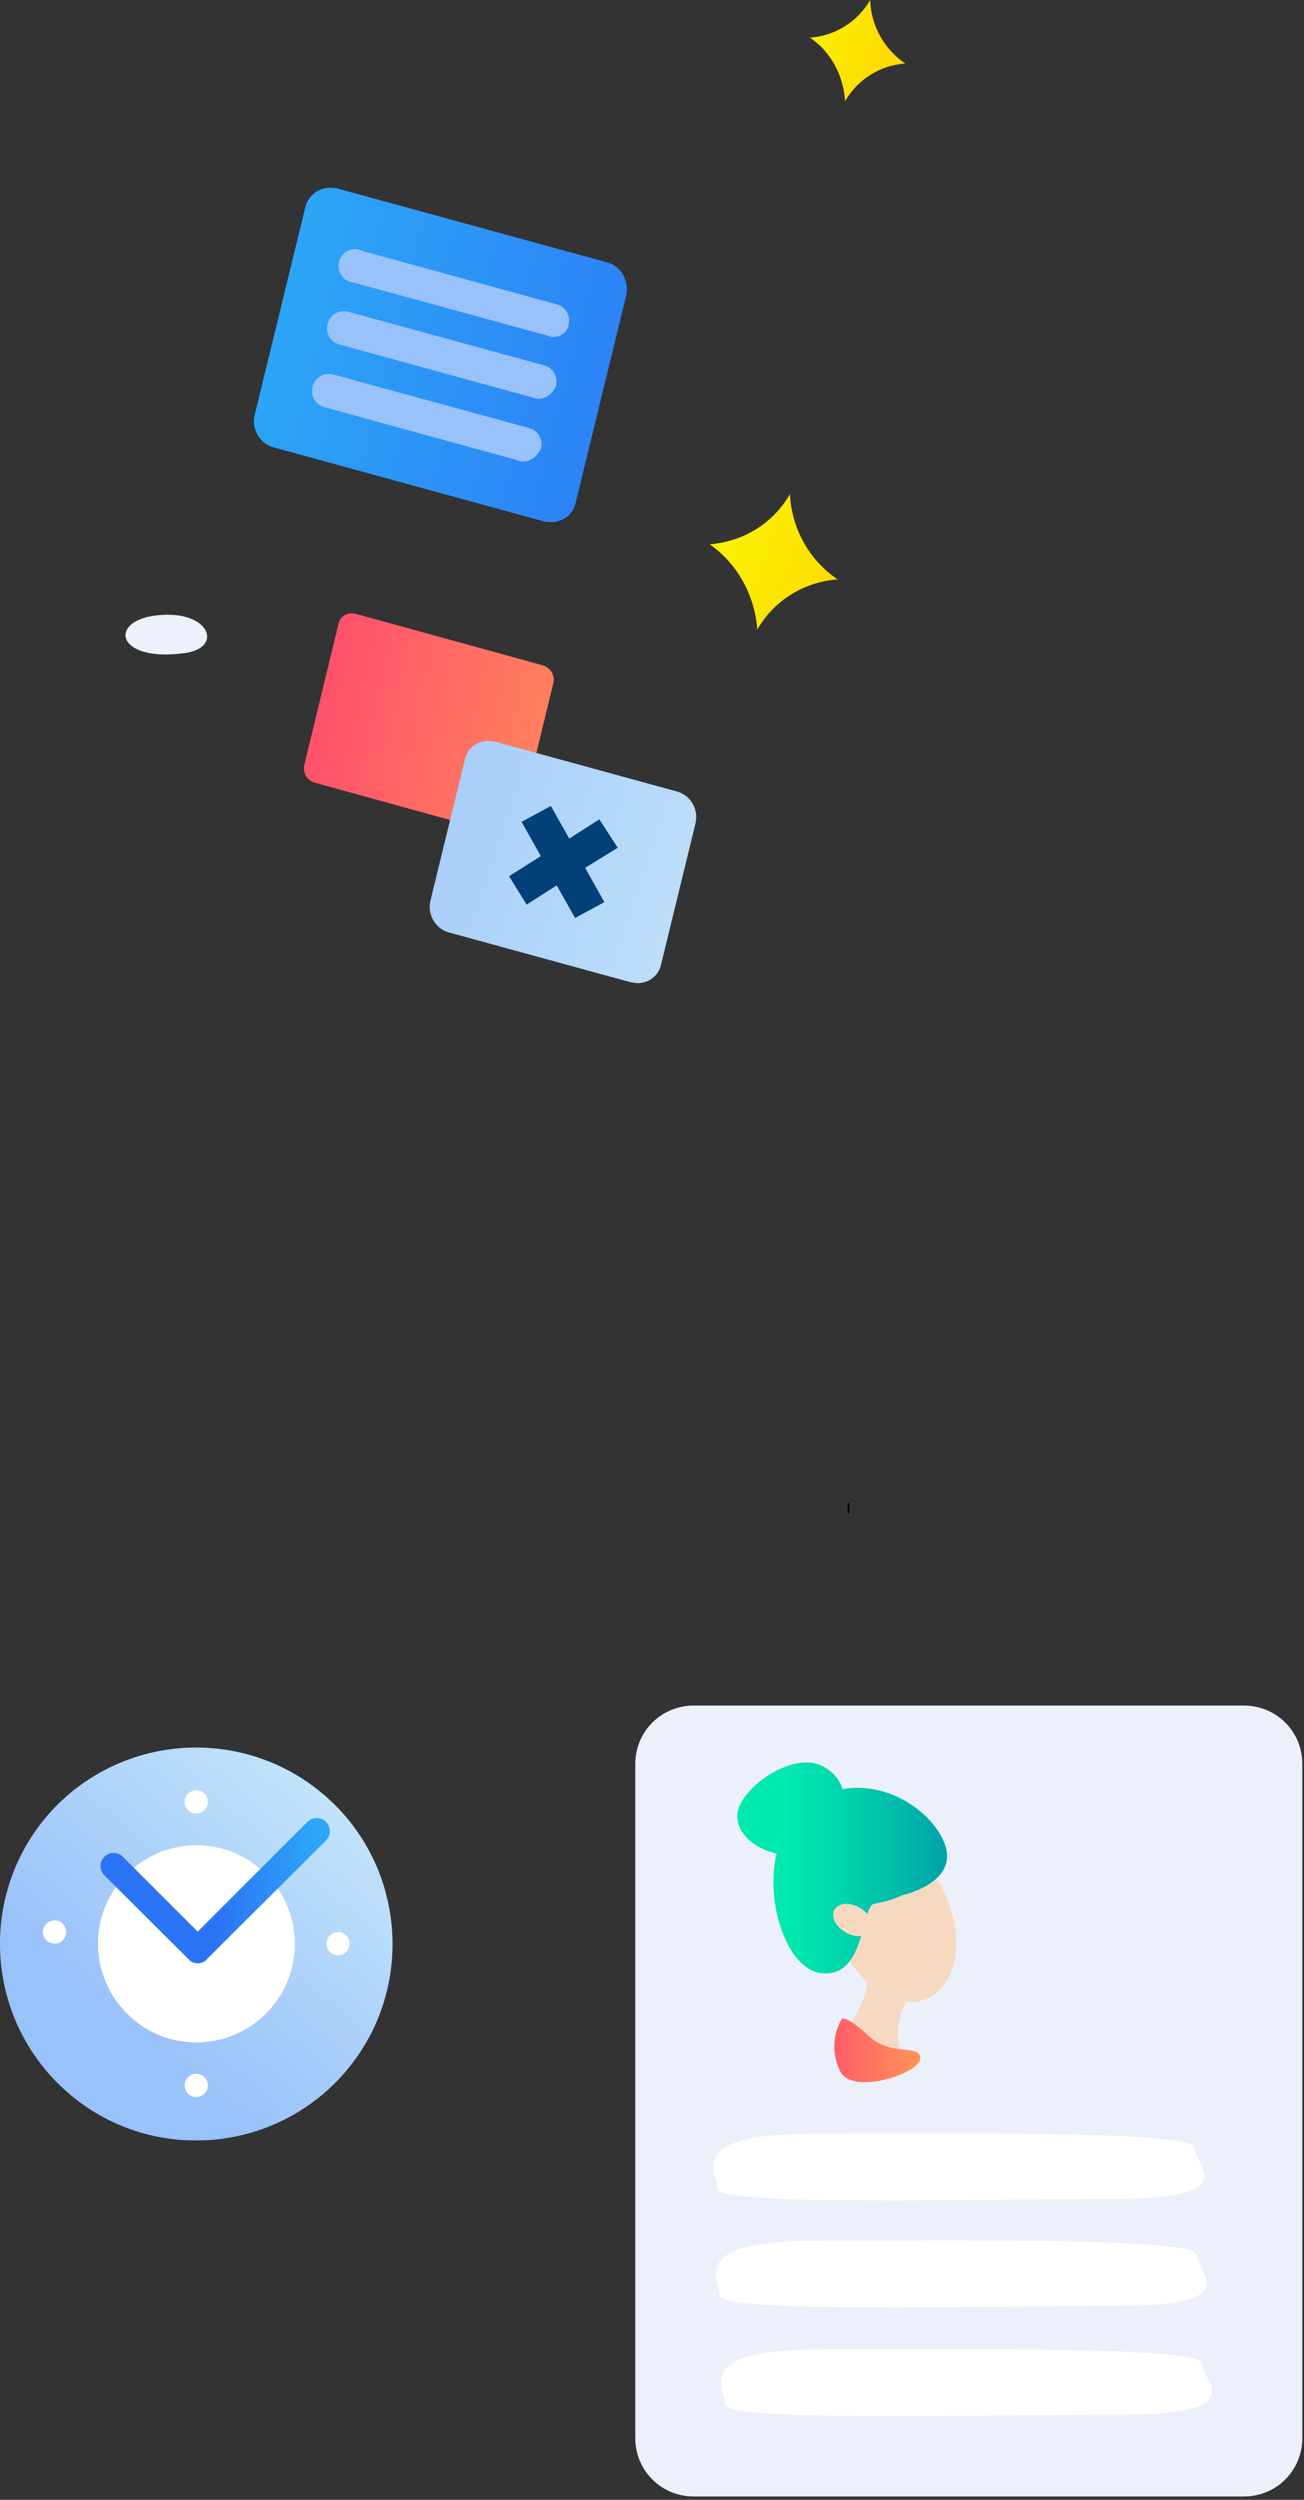
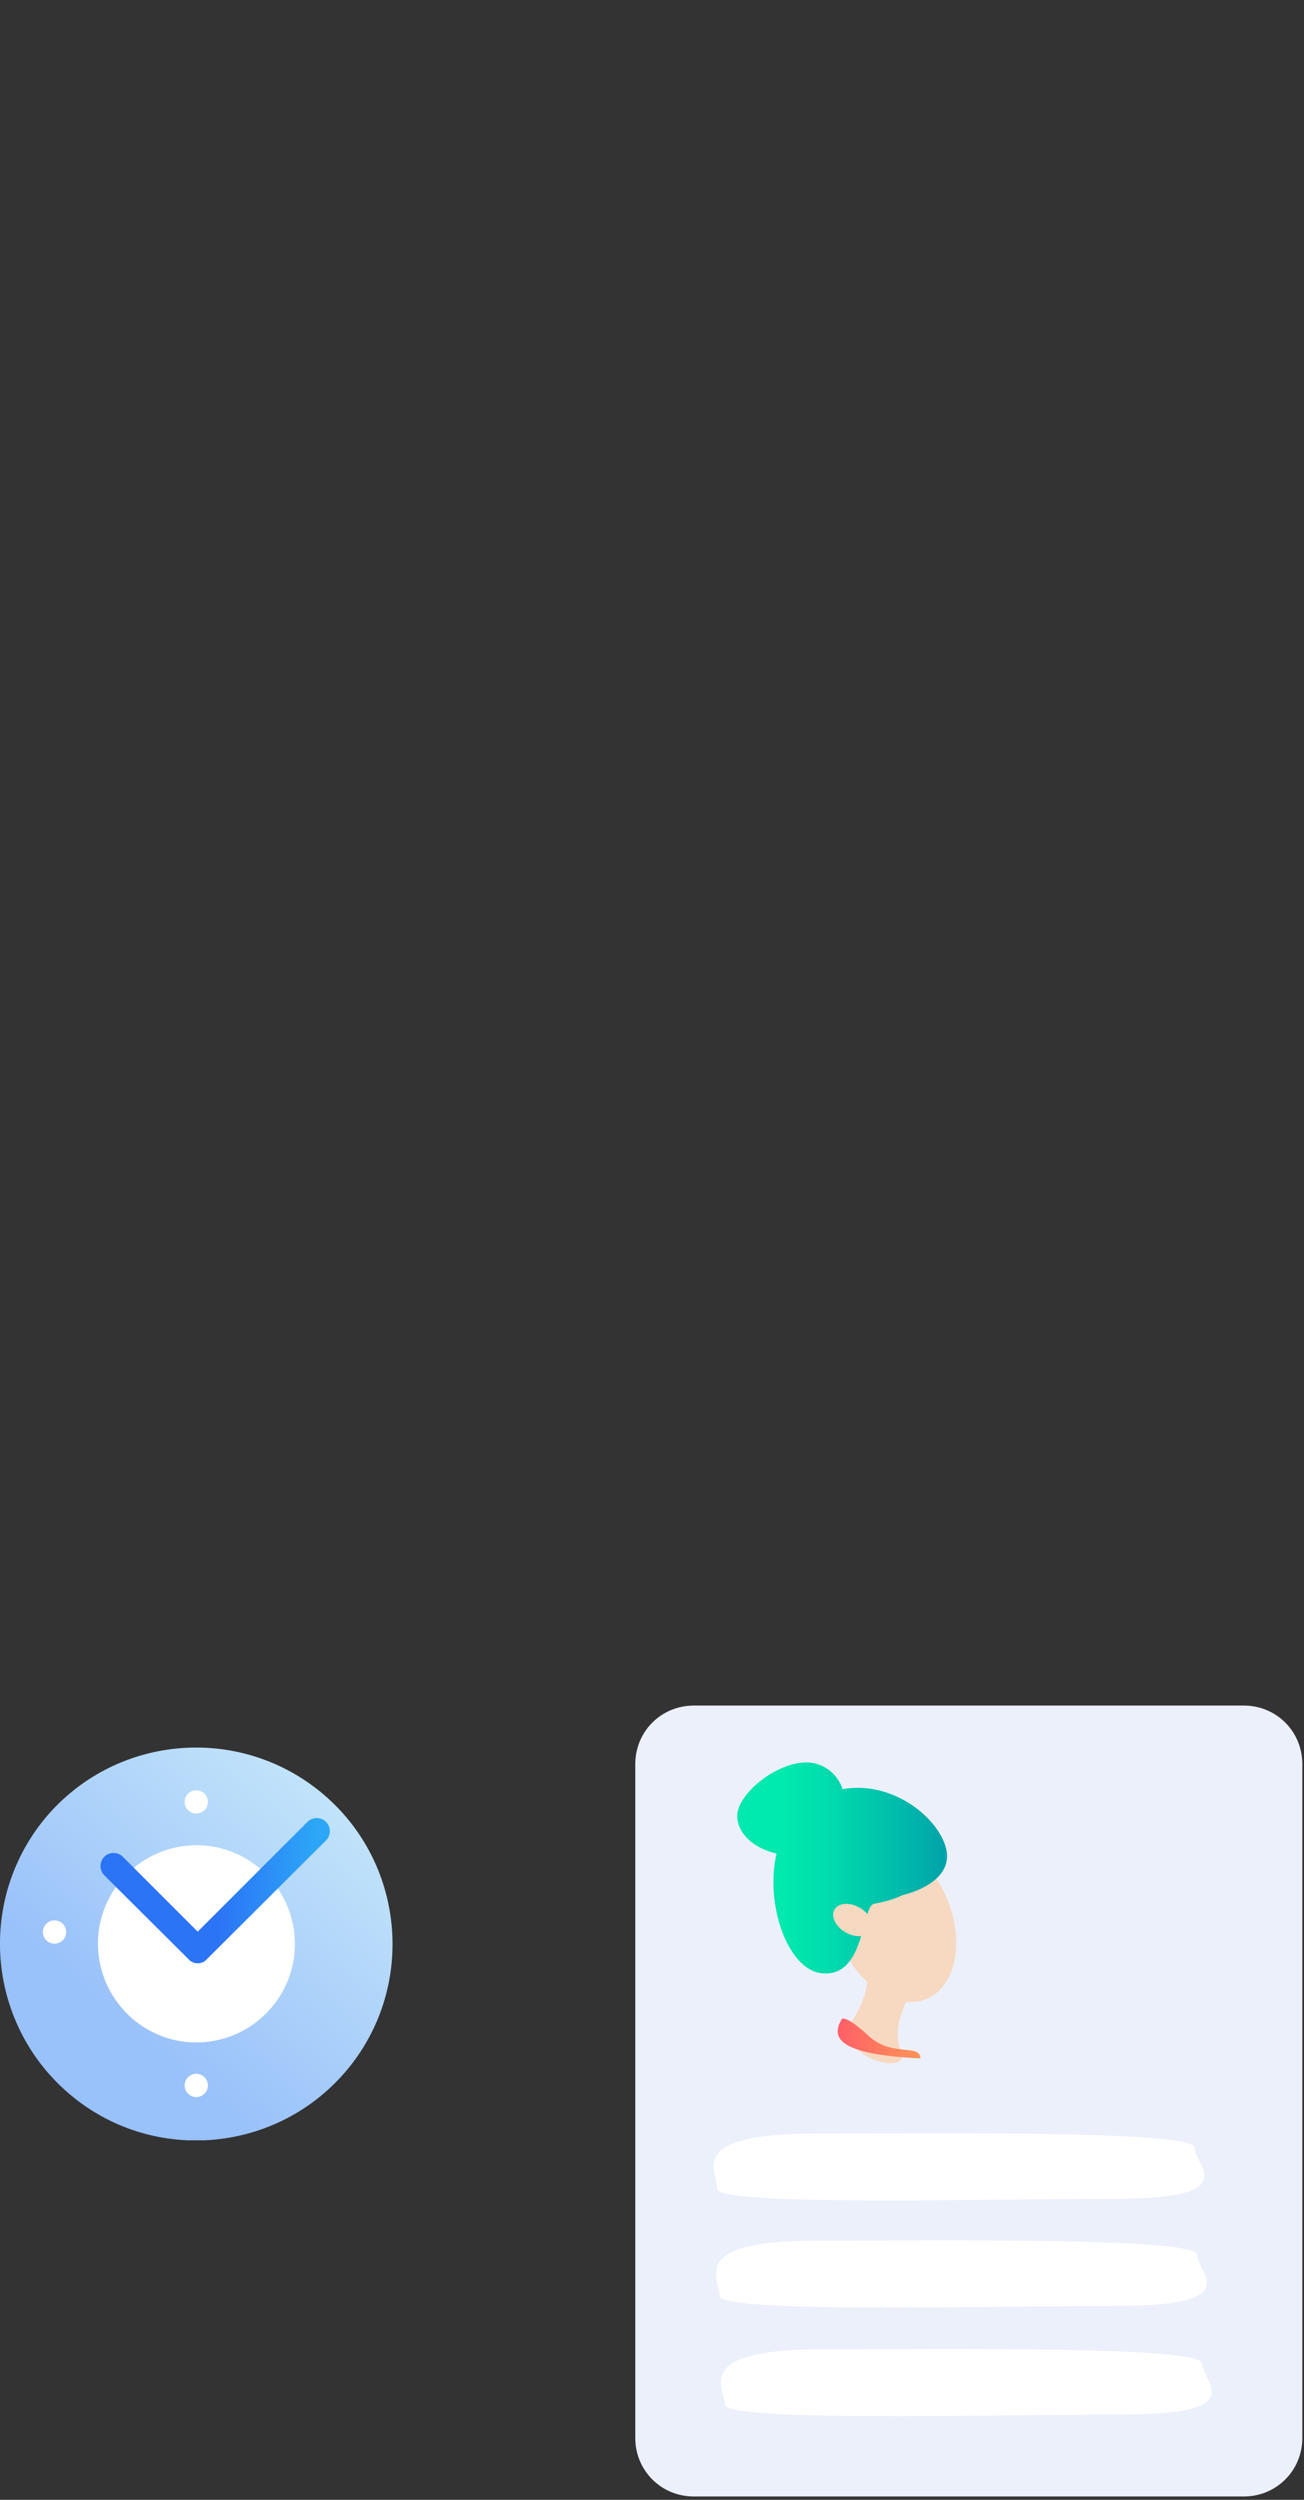
<svg xmlns="http://www.w3.org/2000/svg" width="156" height="299" viewBox="0 0 156 299" fill="none">
  <rect x="0" y="0" width="156" height="299" fill="#333333" stroke="none" />
  <g clip-path="url(#clip0)">
    <path d="M60.1 99.8L37.6 93.6C36.7 93.3 36.2 92.4 36.4 91.5L40.5 74.6C40.7 73.7 41.6 73.2 42.4 73.4C42.4 73.4 42.4 73.4 42.5 73.4L65 79.6C65.9 79.9 66.4 80.8 66.2 81.7L62.1 98.6C61.9 99.4 61.1 100 60.1 99.8C60.2 99.8 60.1 99.8 60.1 99.8Z" fill="url(#paint0_linear)" />
    <path d="M75.5 117.5L53.6 111.5C52 111 51.1 109.3 51.5 107.7L55.6 90.9C55.9 89.3 57.5 88.3 59.1 88.7H59.2L81.1 94.7C82.7 95.2 83.6 96.9 83.2 98.5L79.1 115.3C78.8 116.9 77.2 117.9 75.6 117.5H75.5Z" fill="url(#paint1_linear)" />
    <path d="M73.9 101.4L71.7 98L68.1 100.3L65.9 96.4L62.4 98.3L64.7 102.4L60.9 104.8L63 108.2L66.6 105.9L68.8 109.8L72.3 107.9L70 103.8L73.9 101.4Z" fill="#024077" />
    <path d="M65.2 62.4L32.7 53.5C31 53 30 51.2 30.5 49.5L36.5 24.9C36.8 23.3 38.4 22.2 40 22.5C40.1 22.5 40.1 22.5 40.2 22.5L72.7 31.4C74.4 31.9 75.3 33.7 74.9 35.4L68.9 60C68.6 61.7 67 62.7 65.3 62.4C65.2 62.5 65.2 62.4 65.2 62.4Z" fill="url(#paint2_linear)" />
    <path d="M66.2 40.3C66 40.3 65.8 40.3 65.7 40.2L42.3 33.8C41.2 33.7 40.4 32.7 40.5 31.6C40.6 30.5 41.6 29.7 42.7 29.8C42.9 29.8 43.1 29.9 43.3 30L66.6 36.4C67.7 36.7 68.3 37.8 68 38.9C67.9 39.7 67.1 40.3 66.2 40.3Z" fill="#99C1FA" />
    <path d="M64.4 47.7C64.2 47.7 64 47.7 63.9 47.6L40.6 41.2C39.5 40.9 38.9 39.8 39.2 38.7C39.5 37.6 40.6 37 41.7 37.3L65.1 43.7C66.2 44 66.8 45.1 66.5 46.2C66.1 47.1 65.3 47.7 64.4 47.7Z" fill="#99C1FA" />
    <path d="M62.6 55.2C62.4 55.2 62.2 55.2 62.1 55.1L38.8 48.7C37.7 48.4 37.1 47.3 37.4 46.2C37.7 45.1 38.8 44.5 39.9 44.8L63.3 51.2C64.4 51.5 65 52.6 64.7 53.7C64.2 54.6 63.5 55.2 62.6 55.2Z" fill="#99C1FA" />
    <path d="M84.9 65.1C88.9 64.8 92.5 62.6 94.5 59.1C94.7 63.2 96.8 67 100.2 69.3C96.2 69.6 92.6 71.8 90.6 75.3C90.3 71.2 88.2 67.4 84.9 65.1Z" fill="url(#paint3_linear)" />
-     <path d="M96.9 4.5C99.9 4.3 102.6 2.6 104.1 0C104.2 3.1 105.8 5.9 108.3 7.6C105.3 7.8 102.6 9.5 101.1 12.1C100.9 9 99.4 6.2 96.9 4.5Z" fill="url(#paint4_linear)" />
    <path d="M101.6 180.4H101.4H101.6Z" stroke="black" stroke-width="1.2" stroke-miterlimit="10" />
    <path d="M22.2 78.1C26.8 77.4 25 72.9 18.8 73.6C12.9 74.2 13.8 79.3 22.2 78.1Z" fill="#EDF1FC" />
  </g>
  <g clip-path="url(#clip1)">
    <path d="M83 204H148.8C152.7 204 155.8 207.1 155.8 211V291.6C155.8 295.5 152.7 298.6 148.8 298.6H83C79.1 298.6 76 295.5 76 291.6V211C76 207.1 79.1 204 83 204Z" fill="#ECF0FB" />
    <path d="M130.6 233.9C122.7 240.2 107.5 238.8 102.3 232.2C97.1 225.6 103.8 216.5 111.7 210.2C119.6 203.9 120.7 212.8 125.9 219.4C131.1 226 138.5 227.6 130.6 233.9Z" fill="#ECF0FB" />
    <path d="M128.3 209.2C130.4 208.5 132.4 208.6 133.5 211.8C134.6 215 133.8 218 131.7 218.7C129.6 219.4 127 217.5 126 214.4C125 211.3 126.3 209.9 128.3 209.2Z" fill="#ECF0FB" />
    <path d="M110.87 239.077C114.379 237.591 115.444 232.182 113.248 226.994C111.052 221.806 106.427 218.805 102.918 220.29C99.408 221.776 98.344 227.185 100.539 232.373C102.735 237.561 107.36 240.562 110.87 239.077Z" fill="#F6D9C0" />
    <path d="M113 220.5C111.6 216.8 106.3 213 100.8 214C100.2 212.1 98.4 210.8 96.5 210.8C92.8 210.8 88.2 214.6 88.2 217.2C88.2 219.3 90.2 221.1 92.9 221.7C91.5 227.7 94.2 235.5 98.2 236C103.6 236.7 103 227.9 104.6 227.7C105.7 227.5 106.9 227.2 107.9 226.7C107.8 226.7 114.8 225.3 113 220.5Z" fill="url(#paint5_linear)" />
    <path d="M104.163 230.901C104.632 230.088 104.043 228.869 102.848 228.178C101.652 227.488 100.302 227.588 99.833 228.401C99.363 229.214 99.952 230.432 101.148 231.123C102.343 231.813 103.693 231.714 104.163 230.901Z" fill="#F6D9C0" />
    <path d="M108.8 238.7C108.8 238.7 106.5 242.3 107.8 245.4C109.1 248.5 99.3 246.1 102.2 241.3C105.1 236.5 103.2 233.7 103.2 233.7L108.8 238.7Z" fill="#F6D9C0" />
-     <path d="M100.7 241.5C100.7 241.5 101.1 240.9 103.9 243.5C106.7 246.1 110.1 244.4 110.1 246.2C110.1 248 101.9 250.7 100.5 247.7C99.5 245.7 99.6 243.4 100.7 241.5Z" fill="url(#paint6_linear)" />
+     <path d="M100.7 241.5C100.7 241.5 101.1 240.9 103.9 243.5C106.7 246.1 110.1 244.4 110.1 246.2C99.5 245.7 99.6 243.4 100.7 241.5Z" fill="url(#paint6_linear)" />
    <path d="M142.9 256.9C142.9 259 149 263 133.4 263C117.8 263 85.8 263.9 85.8 261.8C85.8 259.7 81.9 255.2 97.5 255.2C113.1 255.2 142.9 254.8 142.9 256.9Z" fill="white" />
    <path d="M143.2 269.7C143.2 271.8 149.3 275.8 133.7 275.8C118.1 275.8 86.1 276.7 86.1 274.6C86.1 272.5 82.2 268 97.8 268C113.4 268 143.2 267.6 143.2 269.7Z" fill="white" />
    <path d="M143.8 282.7C143.8 284.8 149.9 288.8 134.3 288.8C118.7 288.8 86.7 289.7 86.7 287.6C86.7 285.5 82.8 281 98.3 281C113.8 281 143.8 280.6 143.8 282.7Z" fill="white" />
  </g>
  <g clip-path="url(#clip2)">
    <path d="M23.478 249.435C32.843 249.435 40.435 241.843 40.435 232.478C40.435 223.113 32.843 215.522 23.478 215.522C14.113 215.522 6.522 223.113 6.522 232.478C6.522 241.843 14.113 249.435 23.478 249.435Z" fill="white" />
    <path d="M5.652 217.174C-2.783 227.043 -1.652 241.869 8.174 250.348C18 258.826 32.87 257.652 41.304 247.826C49.739 238 48.609 223.13 38.783 214.696C28.956 206.261 14.13 207.348 5.652 217.174ZM32.435 240.174C28.174 245.13 20.739 245.696 15.826 241.435C10.913 237.174 10.304 229.739 14.565 224.826C18.826 219.869 26.261 219.304 31.174 223.565C36.087 227.826 36.696 235.217 32.435 240.174Z" fill="url(#paint7_linear)" />
    <path d="M23.478 216.913C24.247 216.913 24.87 216.29 24.87 215.522C24.87 214.753 24.247 214.13 23.478 214.13C22.71 214.13 22.087 214.753 22.087 215.522C22.087 216.29 22.71 216.913 23.478 216.913Z" fill="white" />
    <path d="M23.478 250.826C24.247 250.826 24.87 250.203 24.87 249.435C24.87 248.666 24.247 248.043 23.478 248.043C22.71 248.043 22.087 248.666 22.087 249.435C22.087 250.203 22.71 250.826 23.478 250.826Z" fill="white" />
-     <path d="M40.435 233.869C41.203 233.869 41.826 233.246 41.826 232.478C41.826 231.71 41.203 231.087 40.435 231.087C39.666 231.087 39.044 231.71 39.044 232.478C39.044 233.246 39.666 233.869 40.435 233.869Z" fill="white" />
    <path d="M6.522 232.478C7.29 232.478 7.913 231.855 7.913 231.087C7.913 230.319 7.29 229.696 6.522 229.696C5.753 229.696 5.13 230.319 5.13 231.087C5.13 231.855 5.753 232.478 6.522 232.478Z" fill="white" />
    <path d="M23.652 234.826C23.217 234.826 22.826 234.652 22.565 234.348L12.478 224.304C11.87 223.696 11.87 222.696 12.478 222.087C13.087 221.478 14.087 221.478 14.696 222.087L23.652 231.043L36.783 217.913C37.391 217.304 38.391 217.304 39 217.913C39.609 218.522 39.609 219.522 39 220.13L24.739 234.348C24.478 234.652 24.087 234.826 23.652 234.826Z" fill="url(#paint8_linear)" />
  </g>
  <defs>
    <linearGradient id="paint0_linear" x1="-13.339" y1="72.008" x2="76.471" y2="92.178" gradientUnits="userSpaceOnUse">
      <stop offset="0.24" stop-color="#FE1E7C" />
      <stop offset="0.65" stop-color="#FF5D68" />
      <stop offset="1" stop-color="#FF9557" />
    </linearGradient>
    <linearGradient id="paint1_linear" x1="27.521" y1="90.088" x2="90.711" y2="110.748" gradientUnits="userSpaceOnUse">
      <stop stop-color="#99C1FA" />
      <stop offset="1" stop-color="#C1E3FA" />
    </linearGradient>
    <linearGradient id="paint2_linear" x1="116.097" y1="58.757" x2="16.767" y2="33.287" gradientUnits="userSpaceOnUse">
      <stop offset="0.27" stop-color="#2C74F6" />
      <stop offset="0.84" stop-color="#2CA6F6" />
    </linearGradient>
    <linearGradient id="paint3_linear" x1="61.219" y1="56.024" x2="124.749" y2="78.714" gradientUnits="userSpaceOnUse">
      <stop offset="0.39" stop-color="#FAF101" />
      <stop offset="0.78" stop-color="#FFCD00" />
    </linearGradient>
    <linearGradient id="paint4_linear" x1="92.431" y1="3.179" x2="115.101" y2="9.559" gradientUnits="userSpaceOnUse">
      <stop offset="0.16" stop-color="#FAF101" />
      <stop offset="0.9" stop-color="#FFCD00" />
    </linearGradient>
    <linearGradient id="paint5_linear" x1="88.08" y1="223.419" x2="113.3" y2="223.419" gradientUnits="userSpaceOnUse">
      <stop offset="0.23" stop-color="#00E9AE" />
      <stop offset="0.42" stop-color="#00DDAD" />
      <stop offset="0.76" stop-color="#00BCAB" />
      <stop offset="1" stop-color="#00A2AA" />
    </linearGradient>
    <linearGradient id="paint6_linear" x1="99.83" y1="245.201" x2="110.11" y2="245.201" gradientUnits="userSpaceOnUse">
      <stop stop-color="#FF5D68" />
      <stop offset="0.99" stop-color="#FF9457" />
    </linearGradient>
    <linearGradient id="paint7_linear" x1="8.181" y1="250.344" x2="38.795" y2="214.687" gradientUnits="userSpaceOnUse">
      <stop offset="0.209" stop-color="#99C1FA" />
      <stop offset="1" stop-color="#C1E3FA" />
    </linearGradient>
    <linearGradient id="paint8_linear" x1="12.018" y1="226.137" x2="39.464" y2="226.137" gradientUnits="userSpaceOnUse">
      <stop offset="0.513" stop-color="#2C74F6" />
      <stop offset="0.937" stop-color="#2CA6F6" />
    </linearGradient>
    <clipPath id="clip0">
-       <rect width="93.3" height="181" fill="white" transform="translate(15)" />
-     </clipPath>
+       </clipPath>
    <clipPath id="clip1">
      <rect width="79.8" height="94.6" fill="white" transform="translate(76 204)" />
    </clipPath>
    <clipPath id="clip2">
      <rect width="47" height="47" fill="white" transform="translate(0 209)" />
    </clipPath>
  </defs>
</svg>